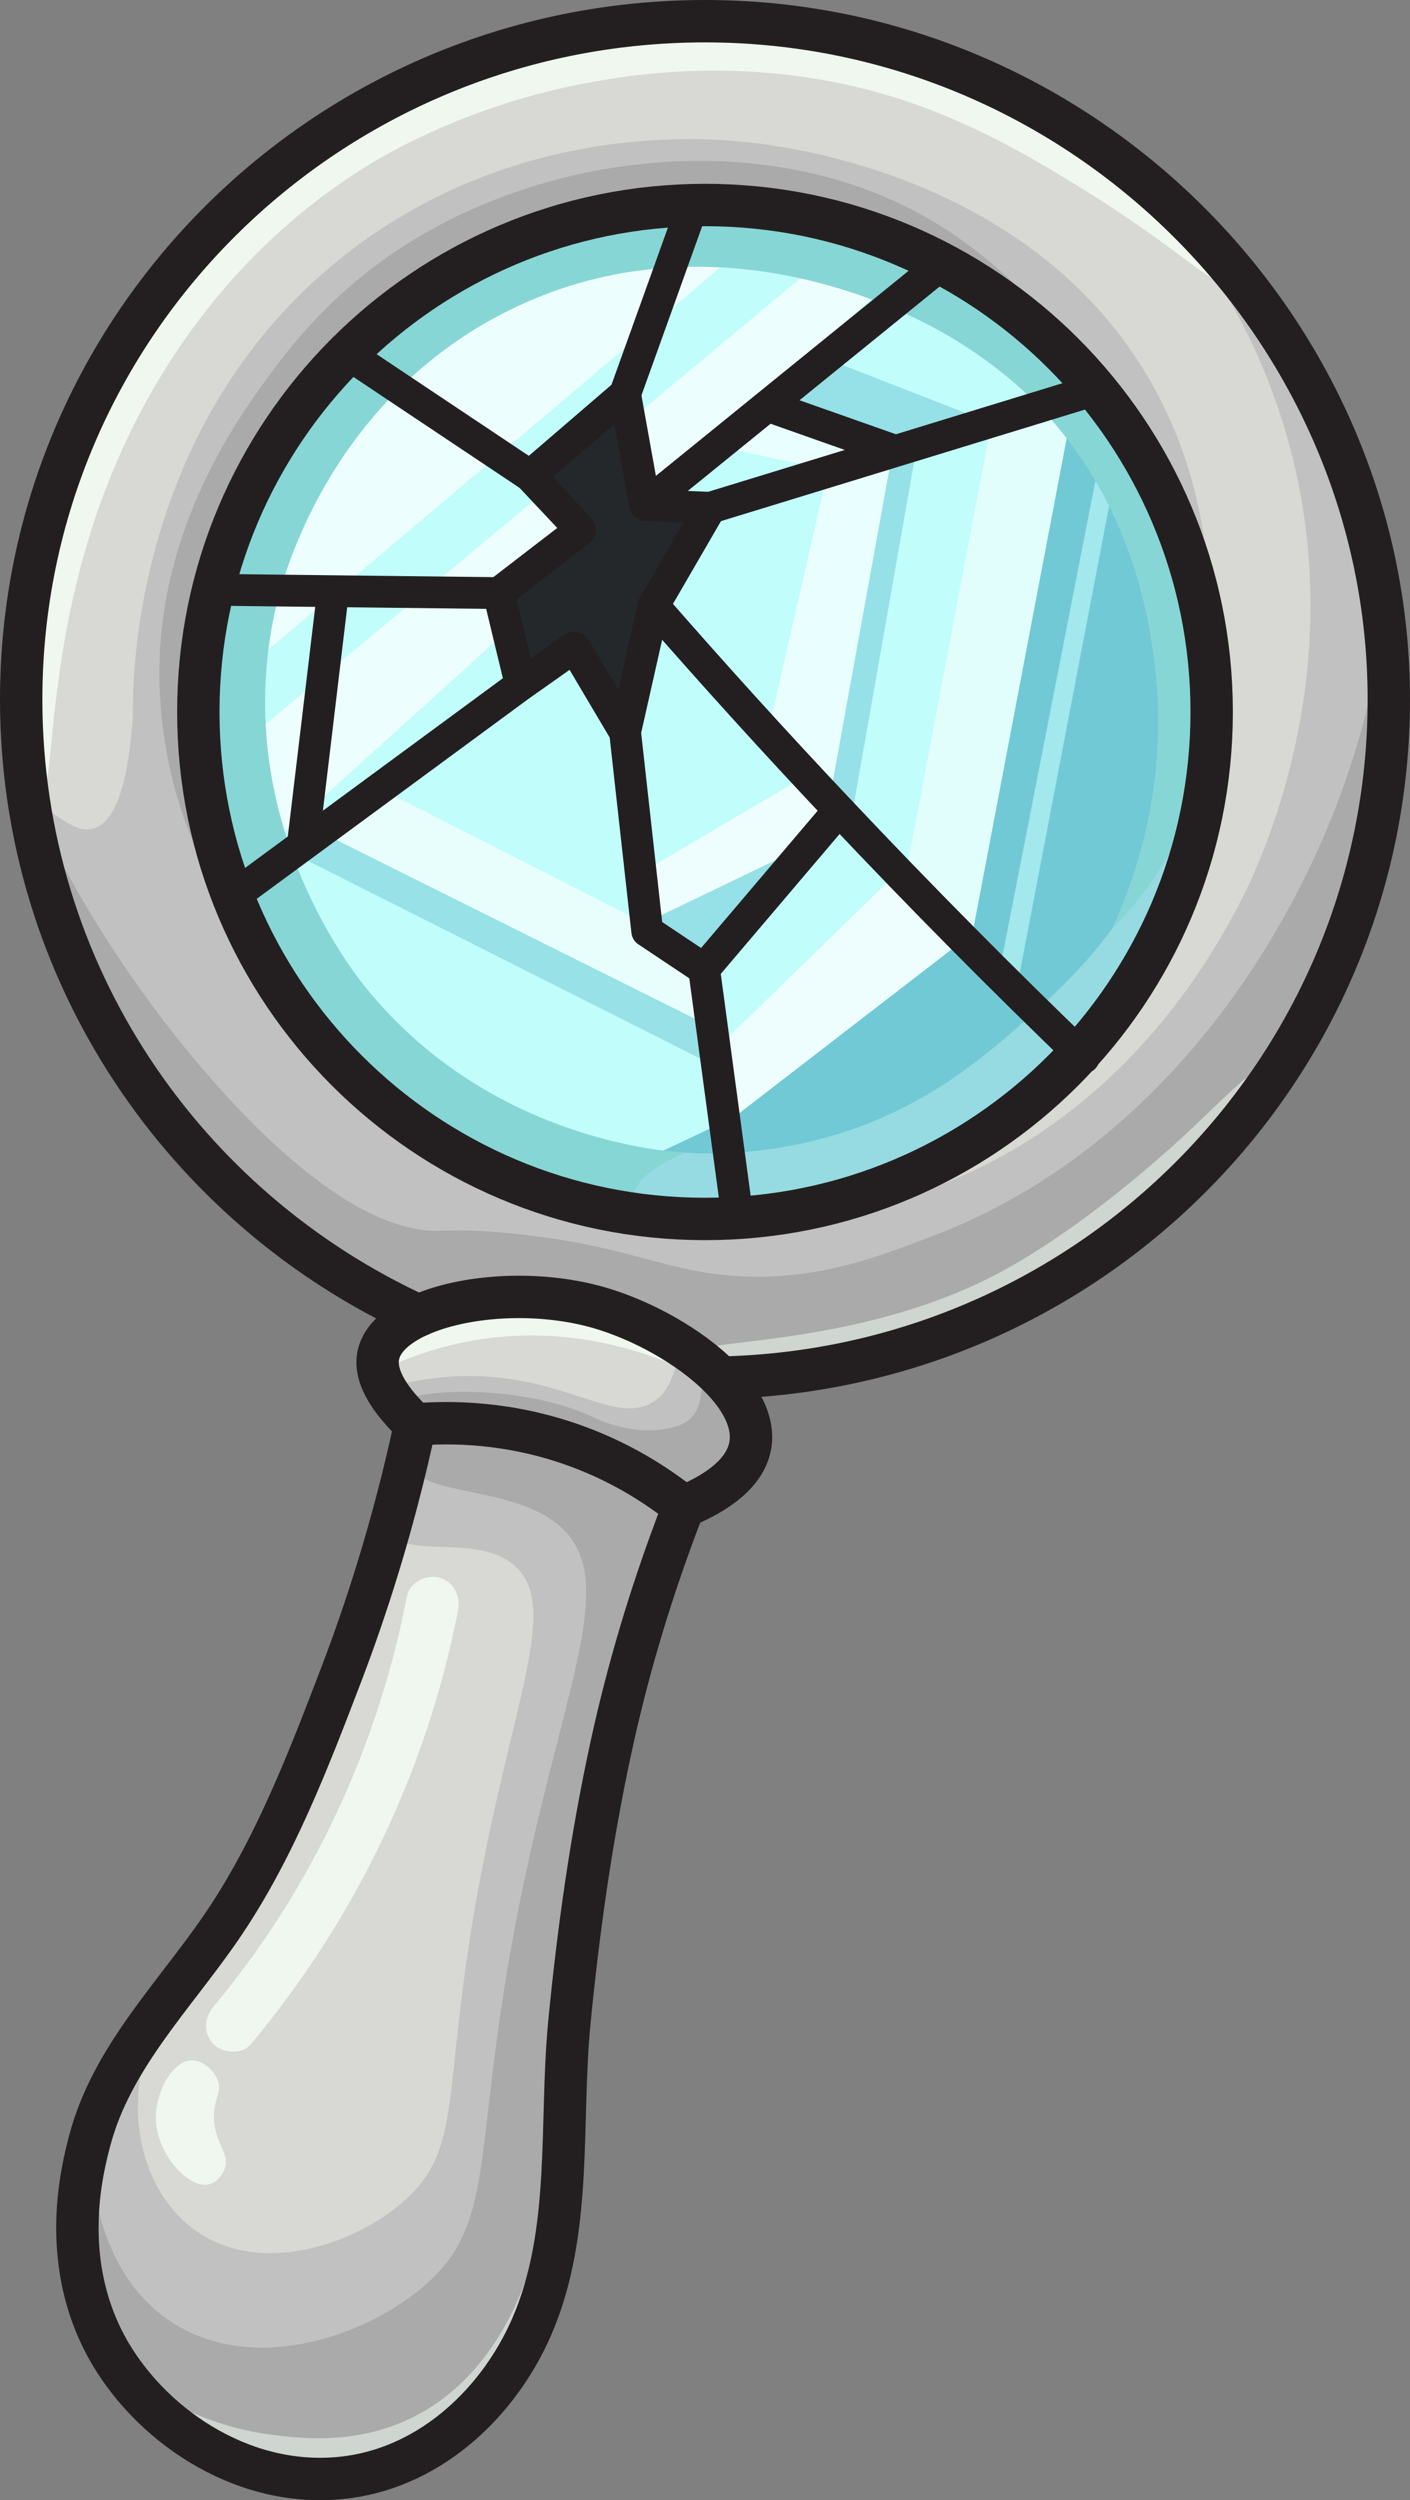
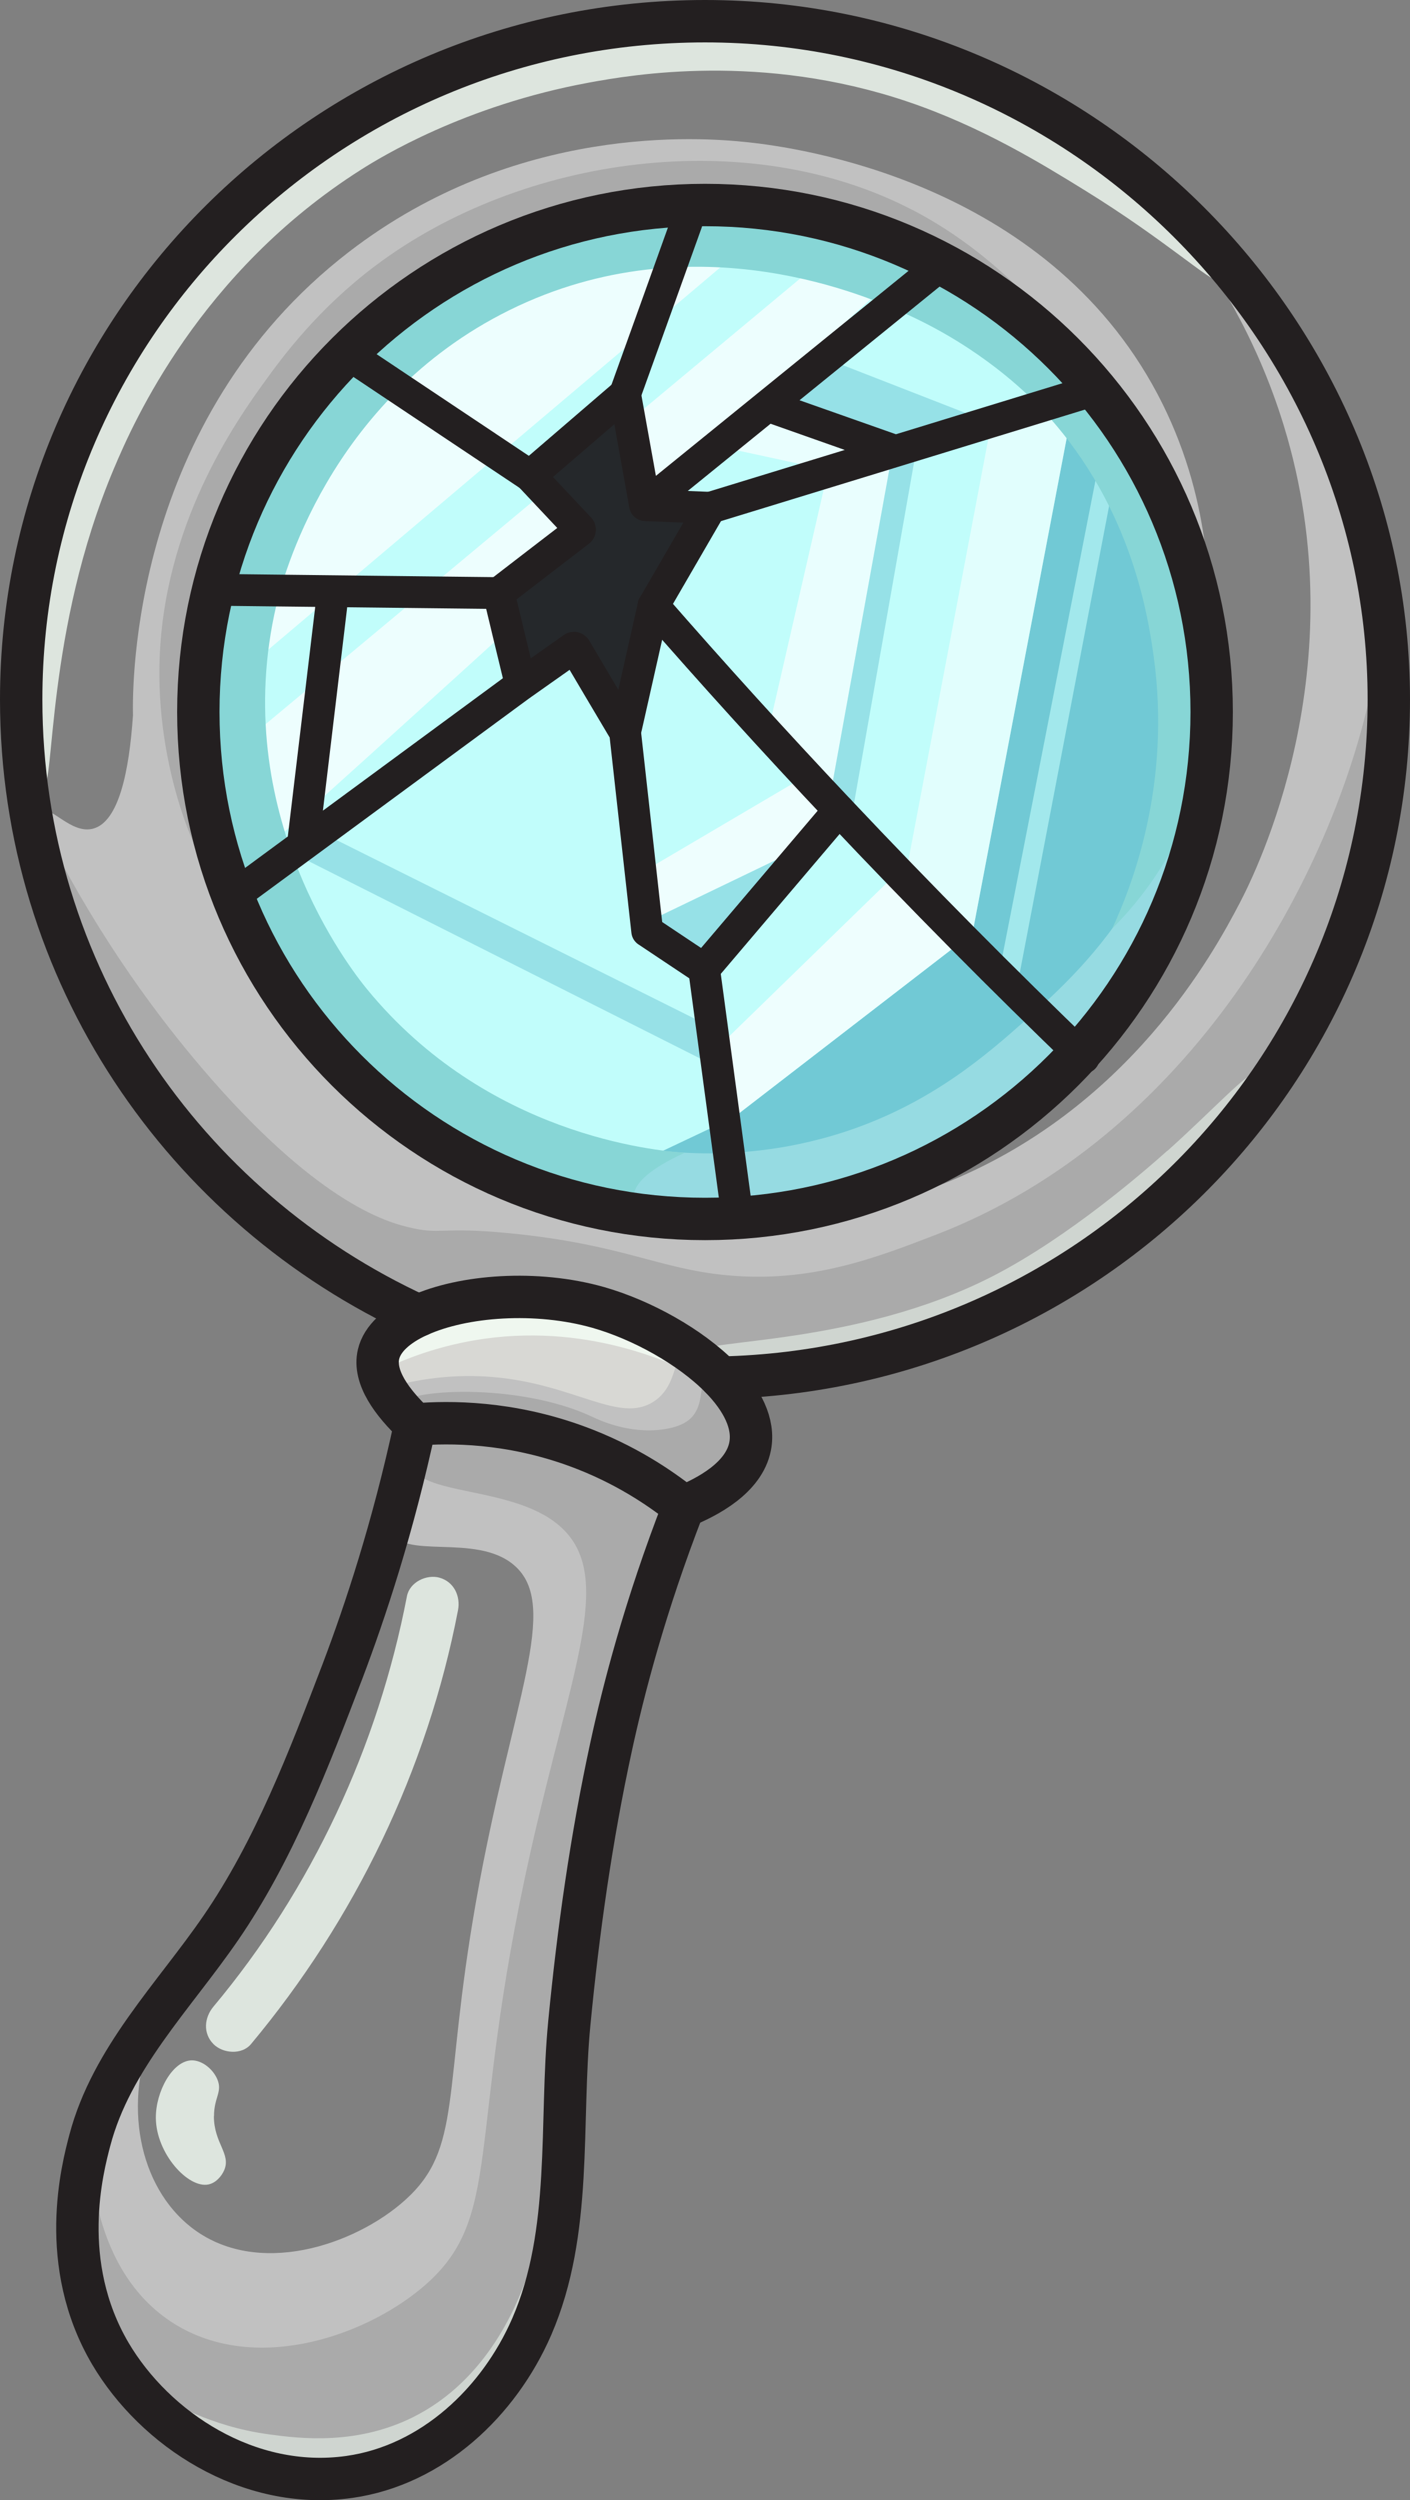
<svg xmlns="http://www.w3.org/2000/svg" viewBox="0 0 133.09 235.85">
  <rect x="0" y="0" width="133.09" height="235.85" fill="#808080" stroke="none" />
  <path fill="#d8d8d4" d="M68.03 129.96c2.02 2.07 3.2 4.34 2.77 6.5-.59 2.94-3.98 4.74-6.27 5.67-2.21-1.77-5.56-4.04-10.06-5.69-6.38-2.34-12.01-2.33-15.28-2.06-2.16-2.04-3.97-4.46-3.46-6.63.35-1.48 1.75-2.72 3.77-3.64h.01c4.2-1.91 11.12-2.43 16.97-.77 4.09 1.17 8.67 3.69 11.55 6.62Z" />
-   <path fill="#d8d8d4" d="M54.47 136.44c4.5 1.65 7.85 3.92 10.06 5.69-3.68 9.46-5.7 17.36-6.85 22.66-3.09 14.22-4.12 29.21-4.35 32.79-.86 13.39.04 15.76-2.47 21.04-1.08 2.29-6.37 13.41-17.89 15.04-9.55 1.35-18.36-4.54-22.55-11.63-5.02-8.52-2.63-17.51-1.94-20.13 1.71-6.4 4.4-7.68 10.29-16.54 7.07-10.65 10.63-20.02 13.57-27.73 2.14-5.65 4.76-13.52 6.85-23.25 3.27-.27 8.9-.28 15.28 2.06Zm76.62-70.45c0 34.85-28.1 63.2-63.06 63.97-2.88-2.93-7.46-5.45-11.55-6.62-5.85-1.66-12.77-1.14-16.97.77h-.01C17.36 113.96 2 91.76 2 65.99 2 30.65 30.9 2 66.55 2s64.54 28.65 64.54 63.99Zm-16.72 1.17c0-26.41-21.41-47.82-47.82-47.82S18.72 40.75 18.72 67.16s21.42 47.83 47.83 47.83 47.82-21.41 47.82-47.83Z" />
  <path fill="#c1c1c1" d="M111.51 21.5c2.95 3.84 7.05 10.11 9.67 18.66 7 22.85-2.66 42.14-4.14 44.98-2.42 4.64-10.52 19.67-28.17 26.6-11.1 4.35-20.9 3.51-24.86 3.12-5.08-.49-15.29-1.61-25.09-8.67C22.44 94.3 20.11 74.93 19.83 72.24c-.17-1.62-2.55-28.86 18.47-44 16.6-11.96 35.57-7.57 39.95-6.56 4.25.98 13.57 3.26 22.06 11.33 11.17 10.61 13.2 23.91 13.68 28.06.37-4.93.34-14.3-4.73-23.89C98.58 17 75.06 13.9 70.6 13.42c-4.53-.49-21.95-1.76-37.66 10.34C12.37 39.6 12.49 64.69 12.55 67.49c-.36 5.31-1.34 10.03-3.76 10.68-2.08.55-3.96-2.22-4.92-1.64-1.63 1 1.62 10.45 6.71 19.68 4.63 8.4 9.25 16.47 18.83 22.12 3.78 2.23 7.21 3.37 9.34 3.97 3.29-.59 7.57-.92 12.37 0 8.3 1.6 11.3 5.62 19.23 6.71 4.77.65 8.39-.16 12.27-1.03 16.15-3.62 28.4-15.54 33.14-20.58 2.63-2.95 17.47-20.1 15.5-45.53-1.8-23.26-16.41-37.31-19.75-40.37Z" />
  <path fill="#c1c1c1" d="M65.28 143.02c.97-.45 3.37-1.72 4.43-4.33 2.09-5.16-2.46-11.76-4.72-11.47-1.53.2-.84 3.4-3.28 4.99-3.26 2.14-7.44-1.66-15.2-2.31-3.62-.3-6.59.2-8.35.6.4 1.26.85 3.17.69 5.45-.32 4.66-2.85 6.42-2.11 8.33 1.17 3.01 8.13.26 11.77 3.36 4.48 3.81-.26 12.91-3.58 31.75-3.19 18.06-1.23 23.26-6.71 28.17-4.72 4.23-14 7.4-20.2 2.53-4.88-3.84-6.53-11.64-3.43-18.9l-6.08 10.07c-1.01 7.7-4.33 17.64 3.96 22.9 2.32 6.81 8.52 8.94 15.21 9.67 0 0 6.53 1.16 12.49-1.26 10.99-4.48 16.88-25.28 13.63-51.1 1.39-7.45 3.39-15.69 6.26-24.45 1.64-5.01 3.41-9.68 5.22-14.01Z" />
  <path fill="#aaa" d="M129.53 64.61c-3.74 18.07-17.19 42.64-41.24 51.89-5.75 2.21-11.82 4.54-19.68 3.8-6.49-.61-9.83-2.91-20.48-3.96-6.74-.66-6.44.21-9.69-.6-2.14-.53-8.7-2.47-19.38-14.98-4.05-4.75-9.39-11.82-14.31-21.39-.31.64-.54 1.27-.69 1.86-1.56 6.01 3.15 11.74 4.42 13.2 3.09 5.17 7.56 11.55 13.9 17.98 5.43 5.5 10.79 9.6 15.33 12.59 3.42.69 6.51-1.14 9.74-1.89 8.84-.65 14.25 1.28 17.59 3.23 1.41.82 2.84 1.87 5.3 2.68 5.17 1.69 9.77.63 11.91.13 23.65-5.47 36.84-26.67 36.84-26.67 13.08-21.02 11.46-45.9 11.51-45.89.02 0-.11 3.34-1.08 8.03Z" />
  <path fill="#aaa" d="M86.15 19.82c-15.55-8.1-36.88-5.13-50.68 5.22-5.46 4.09-8.81 8.64-10.43 10.88-2.81 3.88-9.73 13.68-9.99 26.83-.21 10.93 4.27 19.68 4.92 19.53.59-.13-2.04-7.53-1.19-18.78.16-2.09.93-10.89 5.37-19.53 1.8-3.5 3.48-5.57 4.74-6.93 2.32-2.49 4.52-3.93 6.46-5.14 8.18-5.13 12.27-7.7 16.75-9.22 1.84-.63 8.79-2.86 18.11-2.62 4.42.12 14.3.37 23.06 6.18 2.52 1.67 4.64 3.59 5.56 4.46 4.6 4.34 7.65 9.05 7.4 9.26-.41.34-6.8-13.23-20.07-20.14ZM70.81 133.33c-2.49-2.92-3.61-3.39-4.14-3.13-.76.38-.15 2.19-1.4 3.52-.24.25-.9.87-2.68 1.12-3.28.46-6.13-.93-6.65-1.17-6.98-3.3-17.94-2.67-18.41-1.04-.11.36.23 1.03 2.47 2.38-.71.72-1.52 1.77-1.34 2.86.56 3.47 10.18 2.08 14.54 6.43 4.69 4.68.71 13.39-3.09 30.24-6.22 27.61-2.39 34.7-10.32 41.31-5.69 4.74-16.15 8.16-23.7 3.13-8.01-5.34-7.62-16.76-7.57-17.69-1.13 1.64-3.06 5.01-2.68 9.23.14 1.58.57 2.83.85 3.62 1.06 3.04 2.39 4.15 4.62 8.76.42.86.61 1.31.73 1.58 2.42 5.14 14.44 12.43 24.84 9.26 8.22-2.5 12.15-10.52 14.11-14.53 8.53-17.42.42-31.75 5.22-51.51.26-1.06.62-7.55 3.75-14.73 1.45-3.33 4.62-6.97 2.85-10.73.42-.05 5.25-.64 7.24-4.68.83-1.68.84-3.29.76-4.22Z" />
  <path fill="#f5fff7" d="M114.87 26.37c.42-.47-4.33-6.37-10.96-11.49-3.32-2.57-12.21-9.27-25.74-11.58-8.63-1.48-15.42-.53-19.36.04-2 .29-8.94 1.44-17.56 5.06-10.53 4.42-20.38 10.78-27.45 19.87-3.85 4.95-6.84 10.54-8.47 16.61-2.23 8.32-2.35 14.97-2.2 21.06.05 2.16.2 8.31.93 8.35 1.14.07.21-14.77 6.72-30.15 1.8-4.26 8.05-18.46 23.31-28.14 1.76-1.12 9.74-6.04 21.47-8.2 4.12-.76 16.34-2.86 30.11 1.79 6.99 2.36 12.73 5.9 16.7 8.35 7.64 4.71 12.12 8.84 12.5 8.42Zm-59.58 97.44c-6.1-1.46-11.31-.28-12.92.4-.09.04-.24.11-.49.2-2.91 1.13-4.34.58-4.95 1.37-.29.37-.47 1.14.36 2.89 2.28-.99 5.14-1.92 8.5-2.39 10.16-1.4 18.29 2.46 21.76 4.4-1.89-1.85-6.04-5.38-12.26-6.87Zm-13.8 25.02c-1.22-.34-2.82.41-3.08 1.75-2.73 14.19-8.98 27.62-18.26 38.71-.87 1.04-1.01 2.52 0 3.54.89.89 2.67 1.04 3.54 0 9.82-11.76 16.64-25.86 19.54-40.92.26-1.32-.37-2.7-1.75-3.08Z" opacity=".79" />
  <path fill="#f5fff7" d="M49.9 214.31c-.76 2.2-3.35 9.64-10.39 13.44-5.61 3.03-11.32 2.27-14.07 1.9-5.95-.79-9.24-3.28-9.51-2.79-.37.67 5.24 6.12 13.04 7.23 4.27.61 7.58-.32 8.5-.6.9-.27 7.02-2.23 10.84-8.26 4.32-6.84 3.25-15.08 2.8-15.14-.21-.03-.33 1.66-1.21 4.21Z" opacity=".5" />
  <path fill="#f5fff6" d="M110.19 108.55c-1.86 1.66-9.21 8.11-16.51 11.85-12.84 6.58-27.66 5.91-27.56 7.12.03.42 1.82.58 2.65 2.2.2.39.24.66.54.99.61.67 1.58.91 2.54.75 8.32-1.41 16.74-2.96 24.37-6.75 3.79-1.88 7.27-4.4 10.2-7.47 1.71-1.79 5.47-5.13 9.01-10.29.54-.79 3.57-5.22 3.06-5.64-.51-.42-4.07 3.47-8.27 7.23Z" opacity=".5" />
  <path fill="#f5fff7" d="M20.19 199.63c0 2.56 1.64 3.55.97 5.1-.25.57-.79 1.2-1.49 1.34-1.91.39-4.93-2.91-4.96-6.27-.02-2.48 1.57-5.42 3.4-5.44 1 0 2.03.86 2.42 1.83.47 1.17-.33 1.66-.33 3.44Z" opacity=".79" />
  <path fill="none" stroke="#231f20" stroke-linecap="round" stroke-linejoin="round" stroke-width="4" d="M64.53 142.13c-3.68 9.46-5.7 17.36-6.85 22.66-1.86 8.56-3.1 17.34-3.94 26.04-.92 9.5.35 19.68-3.55 28.66-3.08 7.08-9.38 13.06-17.22 14.17-9.55 1.35-18.36-4.54-22.55-11.63-5.02-8.52-2.63-17.51-1.94-20.13 2.04-7.74 7.93-13.58 12.35-20.01 5.06-7.35 8.34-15.97 11.51-24.26 2.14-5.65 4.76-13.52 6.85-23.25" />
  <path fill="none" stroke="#231f20" stroke-linecap="round" stroke-linejoin="round" stroke-width="4" d="M64.53 142.13c-2.21-1.77-5.56-4.04-10.06-5.69-6.38-2.34-12.01-2.33-15.28-2.06-2.16-2.04-3.97-4.46-3.46-6.63.35-1.48 1.75-2.72 3.77-3.64h.01c4.2-1.91 11.12-2.43 16.97-.77 4.09 1.17 8.67 3.69 11.55 6.62 2.02 2.07 3.2 4.34 2.77 6.5-.59 2.94-3.98 4.74-6.27 5.67Z" />
  <path fill="#c1fdfb" d="M66.55 19.34c26.41 0 47.82 21.41 47.82 47.82s-21.41 47.83-47.82 47.83-47.83-21.41-47.83-47.83 21.42-47.82 47.83-47.82Z" />
  <path fill="#71c9d5" d="M101.56 36.74c-3.26 17.1-6.52 34.2-9.77 51.3-7.5 5.78-14.99 11.56-22.49 17.34l-16.09 7.61c3.8.9 9.5 1.81 16.32 1.23 4.2-.36 21.36-2.1 33.92-16.63 3.21-3.72 13.78-17.33 11.04-35.86-1.99-13.45-9.91-22.02-12.93-24.99Z" />
  <path fill="#fff" d="M86.82 23.99c-24.52-4.46-47.6 1.84-58.77 16.99-9.24 12.54-9.11 29.48-8.61 32.2.15.79 1.27 5.51 2.84 6.46.12.07.55.31.7.77.3.9-.67 1.9-.64 1.94.21.24 33.5-30.08 64.47-58.36Z" opacity=".7" />
  <path fill="#fff" d="M76.66 72.84c-5.44 3.2-10.88 6.41-16.32 9.61l1.17 4.32c6-2.89 12.01-5.78 18.01-8.68-.95-1.75-1.9-3.51-2.86-5.26Z" opacity=".73" />
  <path fill="#c1fdfb" d="M73.38 20.67 20.46 65.4c.39 1.93.77 3.86 1.16 5.79l54.51-45.42-2.75-5.1Z" />
  <path fill="#96dbe2" d="M113.21 55.95c-.32-.2-.67-.35-1.07-.45.81 5.58 1.65 17.54-4.98 28.8-3.28 5.56-7.35 9.27-10.36 11.94-3.7 3.29-8.89 7.81-16.88 10.47-3.3 1.1-6.14 1.54-7.24 1.69-4.13.58-7.66.44-10.22.16-1.56 1.43-3.11 2.86-4.67 4.29 0 0 6.4.41 12.07.62 4.2.16 8.23-1 12.21-2.18 3.62-1.07 7.3-2.25 10.53-4.25 3.41-2.12 5.94-5.19 8.54-8.19l9.55-11.01c1.74-5.19 9.06-27.86 2.51-31.88Z" />
  <path fill="none" stroke="#231f20" stroke-linecap="round" stroke-linejoin="round" stroke-width="4" d="M68.03 129.96c34.96-.77 63.06-29.12 63.06-63.97S102.2 2 66.55 2 2 30.65 2 65.99c0 25.77 15.36 47.97 37.5 58.12" />
  <path fill="#fff" d="M85.73 81.24c2.64-13.92 5.28-27.84 7.92-41.75 2.64-.92 5.27-1.83 7.91-2.75-3.26 17.1-6.52 34.2-9.77 51.3-2.02-2.27-4.04-4.53-6.06-6.8Z" opacity=".51" />
  <path fill="#fff" d="M67.86 98.7c5.34-5.19 10.68-10.39 16.02-15.58L91 88.64c-7.24 5.58-14.47 11.16-21.71 16.74-.48-2.23-.96-4.45-1.44-6.68Z" opacity=".73" />
-   <path fill="#fff" d="M65.54 89.49C55.53 84.4 45.53 79.31 35.52 74.22c-1.43 1.59-2.86 3.18-4.29 4.76 11.95 5.96 23.91 11.92 35.86 17.87-.52-2.46-1.03-4.91-1.55-7.37Z" opacity=".61" />
  <path fill="#fff" d="M72.69 68.2c1.83-7.95 3.65-15.9 5.48-23.85-3.03-.66-6.05-1.32-9.08-1.97.69-1.69 1.65-2.53 2.29-2.96 3.09-2.07 8.38-.94 12.88 3.14L78.5 74.32c-1.94-2.04-3.88-4.07-5.81-6.11Z" opacity=".65" />
  <path fill="#71c9d5" d="M31.23 78.98C43.01 84.85 54.8 90.73 66.58 96.6c.03 1.18.05 2.36.08 3.54-12.8-6.45-25.6-12.89-38.4-19.34.99-.61 1.99-1.21 2.98-1.82Z" opacity=".53" />
  <path fill="#71c9d5" d="M61.51 86.77c4.5-2.16 8.99-4.33 13.49-6.49l-8.67 10.56-4.82-4.07Zm17.05-52.71c4.6 1.79 9.19 3.58 13.79 5.37-2.81 1.11-5.61 2.21-8.42 3.32-3.68-1.32-7.35-2.63-11.03-3.95 1.89-1.58 3.78-3.16 5.66-4.73Z" opacity=".52" />
  <path fill="#71c9d5" d="m78.5 74.3 5.76-31.76 2.33-.69c-2.02 11.48-4.05 22.97-6.07 34.45-.67-.67-1.35-1.34-2.02-2.01Z" opacity=".52" />
  <path fill="#c1fdfb" d="M106.14 40.15c-3.45 18.04-6.91 36.07-10.36 54.11-.57-.42-1.14-.84-1.71-1.27 3.45-17.64 6.91-35.28 10.36-52.92.57.02 1.14.05 1.71.07Z" opacity=".61" />
  <path fill="#87d6d6" d="M106.22 39.96c-6.8-10.22-16.26-14.66-19.4-15.97 0 0-17.45-7.67-36.73-.99-5.03 1.74-9.85 4.53-9.85 4.53-2.99 1.52-5.88 3.32-8.22 5.76-4.64 4.84-7.61 11.43-9.54 17.78-4.04 13.24-3.34 28.45 3.3 40.75 6.26 11.59 18.06 20.1 31.03 22.37.99.17 1.99-.11 2.6-.83.32-.38.43-.76.47-.92.26-.87 1.29-2.11 4.74-3.69-2.79-.21-18.67-1.65-29.98-15.44-1.46-1.78-13.16-16.56-8.55-36.24.51-2.18 4.84-19.33 21.99-27.81 17.6-8.7 34.35-1.06 37.54.4 7.03 3.2 11.26 7.44 12.24 8.44 8.82 9.04 10.47 19.8 11.03 23.78 1.7 12.18-2.06 21.73-3.91 25.72 2.08-2.09 4.9-5.44 6.91-10.16 7.2-16.95-3.46-34.13-5.68-37.48Z" />
  <path fill="none" stroke="#231f20" stroke-linecap="round" stroke-linejoin="round" stroke-width="4" d="M114.37 67.16c0 26.42-21.41 47.83-47.82 47.83S18.72 93.58 18.72 67.16s21.42-47.82 47.83-47.82 47.82 21.41 47.82 47.82Z" />
  <g stroke="#231f20" stroke-width="3">
    <path fill="#25282b" stroke-miterlimit="10" d="M49.1 64.35c-.67-2.77-1.34-5.53-2-8.3-.02-.06 0-.13.06-.17 2.51-1.93 5.01-3.86 7.52-5.78.08-.06.09-.18.02-.25l-4.55-4.84c-.07-.07-.06-.18.01-.24 2.87-2.47 5.75-4.94 8.62-7.41.1-.08.25-.03.27.1.6 3.35 1.21 6.71 1.81 10.06.01.08.08.13.16.14l5.75.23c.13 0 .2.14.14.25l-5.21 8.98s-.01.03-.02.05l-2.59 11.49c-.03.15-.23.18-.31.05-1.49-2.51-2.98-5.02-4.46-7.53-.05-.08-.16-.11-.24-.05l-4.72 3.33c-.1.07-.23.02-.26-.1Z" />
    <path fill="none" stroke-linecap="round" stroke-linejoin="round" d="M59 69.06c.7 6.26 1.39 12.52 2.09 18.78 1.79 1.19 3.58 2.39 5.37 3.58 1.02 7.6 2.05 15.19 3.07 22.79" />
    <path fill="none" stroke-linecap="round" stroke-linejoin="round" d="M66.45 91.42c4.25-5 8.49-9.99 12.74-14.99" />
    <path fill="none" stroke-linecap="round" stroke-linejoin="round" d="M61.68 57.14c5.53 6.34 11.36 12.78 17.51 19.29C87 84.71 94.72 92.48 102.3 99.77M22.11 84.49c9.02-6.63 18.04-13.27 27.06-19.9m-27.95-8.94 25.86.3m-15.81 1.26c-.9 7.5-1.79 15.01-2.69 22.51m21.45-34.84c-5.76-3.85-11.53-7.69-17.29-11.54M59 37.16c1.94-5.39 3.88-10.78 5.81-16.17m-3.92 26.66 27.63-22.41M67.05 47.9c12.13-3.72 24.27-7.44 36.4-11.15m-18.93 5.79c-4.03-1.42-8.06-2.84-12.08-4.26" />
  </g>
</svg>